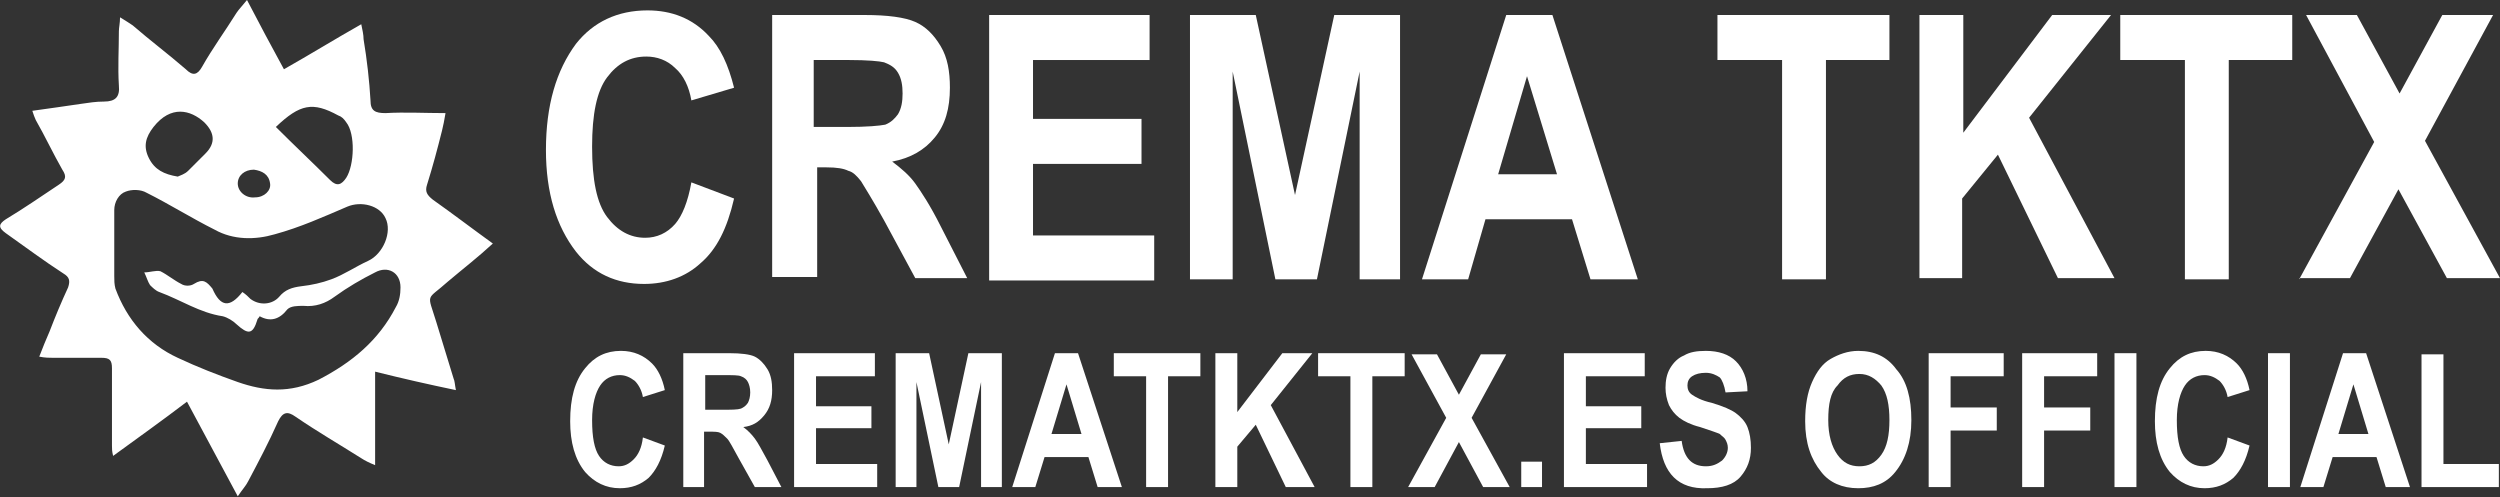
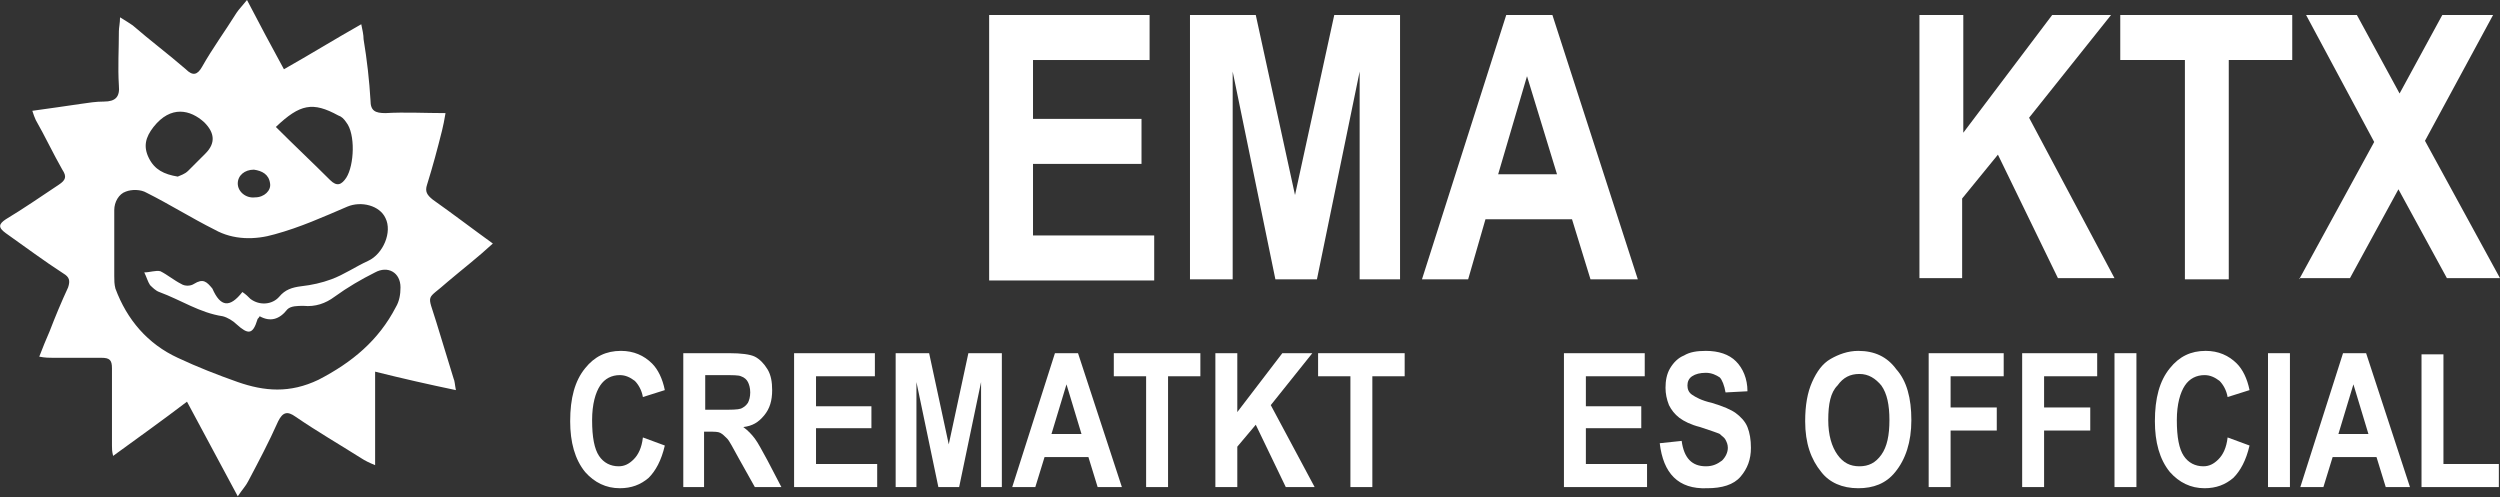
<svg xmlns="http://www.w3.org/2000/svg" version="1.1" id="Layer_1" x="0px" y="0px" viewBox="0 0 216.6 43.1" style="enable-background:new 0 0 216.6 43.1;" xml:space="preserve">
  <rect x="0" y="0" width="216.6" height="43.1" fill="#333333" stroke="none" />
  <style type="text/css">
	.st0{fill:#FFFFFF;}
</style>
  <g>
-     <path class="st0" d="M59.9,15.8l3.7,1.4c-0.6,2.6-1.5,4.4-2.9,5.6c-1.3,1.2-3,1.8-4.9,1.8c-2.4,0-4.4-0.9-5.9-2.8   c-1.7-2.2-2.6-5.1-2.6-8.8c0-3.9,0.9-6.9,2.6-9.2c1.5-1.9,3.6-2.9,6.2-2.9c2.1,0,3.9,0.7,5.3,2.2c1,1,1.7,2.5,2.2,4.5l-3.7,1.1   c-0.2-1.2-0.7-2.2-1.4-2.8c-0.7-0.7-1.6-1-2.5-1c-1.4,0-2.5,0.6-3.4,1.8c-0.9,1.2-1.3,3.2-1.3,6c0,2.9,0.4,4.9,1.3,6.1   s2,1.8,3.3,1.8c1,0,1.9-0.4,2.6-1.2C59.1,18.7,59.6,17.5,59.9,15.8z" />
-     <path class="st0" d="M66.9,24.2V1.3h8c2,0,3.5,0.2,4.4,0.6c0.9,0.4,1.6,1.1,2.2,2.1c0.6,1,0.8,2.2,0.8,3.6c0,1.8-0.4,3.2-1.3,4.3   s-2.1,1.8-3.7,2.1c0.8,0.6,1.5,1.2,2,1.9c0.5,0.7,1.3,1.9,2.2,3.7l2.3,4.5h-4.5l-2.7-5c-1-1.8-1.7-2.9-2-3.4   c-0.4-0.5-0.7-0.8-1.1-0.9c-0.4-0.2-1-0.3-1.9-0.3h-0.8v9.5H66.9z M70.6,11h2.8c1.7,0,2.8-0.1,3.3-0.2c0.5-0.2,0.8-0.5,1.1-0.9   c0.3-0.5,0.4-1.1,0.4-1.8c0-0.7-0.1-1.3-0.4-1.8s-0.7-0.7-1.2-0.9c-0.4-0.1-1.4-0.2-3.1-0.2h-3V11z" />
    <path class="st0" d="M85.7,24.2V1.3h13.9v3.9H89.5v5.1h9.4v3.9h-9.4v6.2H100v3.9H85.7z" />
    <path class="st0" d="M103.1,24.2V1.3h5.7l3.4,15.6l3.4-15.6h5.7v22.9h-3.5v-18l-3.7,18h-3.6l-3.7-18v18H103.1z" />
    <path class="st0" d="M141.9,24.2h-4.1l-1.6-5.2h-7.5l-1.5,5.2h-4l7.3-22.9h4L141.9,24.2z M134.9,15.1l-2.6-8.5l-2.5,8.5H134.9z" />
-     <path class="st0" d="M154.4,24.2v-19h-5.6V1.3h14.9v3.9h-5.5v19H154.4z" />
    <path class="st0" d="M166.3,24.2V1.3h3.8v10.2l7.7-10.2h5.1l-7.1,8.9l7.4,13.9h-4.9l-5.2-10.7l-3.1,3.8v6.9H166.3z" />
    <path class="st0" d="M189.3,24.2v-19h-5.6V1.3h14.9v3.9h-5.5v19H189.3z" />
    <path class="st0" d="M199.2,24.2l6.5-11.9l-5.9-11h4.4l3.7,6.8l3.7-6.8h4.4l-5.9,10.9l6.5,11.9h-4.6l-4.2-7.7l-4.2,7.7H199.2z" />
  </g>
  <g>
    <path class="st0" d="M55.7,37.9l1.9,0.7c-0.3,1.3-0.8,2.2-1.4,2.8c-0.7,0.6-1.5,0.9-2.5,0.9c-1.2,0-2.2-0.5-3-1.4   c-0.9-1.1-1.3-2.6-1.3-4.4c0-2,0.4-3.5,1.3-4.6c0.8-1,1.8-1.5,3.1-1.5c1.1,0,2,0.4,2.7,1.1c0.5,0.5,0.9,1.3,1.1,2.3l-1.9,0.6   c-0.1-0.6-0.4-1.1-0.7-1.4c-0.4-0.3-0.8-0.5-1.3-0.5c-0.7,0-1.3,0.3-1.7,0.9s-0.7,1.6-0.7,3c0,1.5,0.2,2.5,0.6,3.1   c0.4,0.6,1,0.9,1.7,0.9c0.5,0,0.9-0.2,1.3-0.6C55.3,39.4,55.6,38.8,55.7,37.9z" />
    <path class="st0" d="M59.2,42.2V30.6h4c1,0,1.8,0.1,2.2,0.3c0.4,0.2,0.8,0.6,1.1,1.1c0.3,0.5,0.4,1.1,0.4,1.8   c0,0.9-0.2,1.6-0.7,2.2s-1,0.9-1.8,1c0.4,0.3,0.7,0.6,1,1s0.6,1,1.1,1.9l1.2,2.3h-2.3l-1.4-2.5c-0.5-0.9-0.8-1.5-1-1.7   c-0.2-0.2-0.4-0.4-0.6-0.5c-0.2-0.1-0.5-0.1-1-0.1h-0.4v4.8H59.2z M61.1,35.5h1.4c0.9,0,1.4,0,1.7-0.1c0.2-0.1,0.4-0.2,0.6-0.5   c0.1-0.2,0.2-0.5,0.2-0.9c0-0.4-0.1-0.7-0.2-0.9c-0.1-0.2-0.3-0.4-0.6-0.5c-0.2-0.1-0.7-0.1-1.6-0.1h-1.5V35.5z" />
    <path class="st0" d="M68.8,42.2V30.6h7v2h-5.1v2.6h4.8v1.9h-4.8v3.1H76v2H68.8z" />
    <path class="st0" d="M77.6,42.2V30.6h2.9l1.7,7.9l1.7-7.9h2.9v11.6H85v-9.1l-1.9,9.1h-1.8l-1.9-9.1v9.1H77.6z" />
    <path class="st0" d="M97.2,42.2h-2.1l-0.8-2.6h-3.8l-0.8,2.6h-2l3.7-11.6h2L97.2,42.2z M93.7,37.6l-1.3-4.3l-1.3,4.3H93.7z" />
    <path class="st0" d="M99.3,42.2v-9.6h-2.8v-2h7.5v2h-2.8v9.6H99.3z" />
    <path class="st0" d="M105.3,42.2V30.6h1.9v5.1l3.9-5.1h2.6l-3.6,4.5l3.8,7.1h-2.5l-2.6-5.4l-1.6,1.9v3.5H105.3z" />
    <path class="st0" d="M117,42.2v-9.6h-2.8v-2h7.5v2h-2.8v9.6H117z" />
-     <path class="st0" d="M122,42.2l3.3-6l-3-5.5h2.2l1.9,3.5l1.9-3.5h2.2l-3,5.5l3.3,6h-2.3l-2.1-3.9l-2.1,3.9H122z" />
-     <path class="st0" d="M131.8,42.2V40h1.8v2.2H131.8z" />
    <path class="st0" d="M135.5,42.2V30.6h7v2h-5.1v2.6h4.8v1.9h-4.8v3.1h5.3v2H135.5z" />
    <path class="st0" d="M143.8,38.4l1.9-0.2c0.2,1.5,0.9,2.2,2.1,2.2c0.6,0,1-0.2,1.4-0.5c0.3-0.3,0.5-0.7,0.5-1.1   c0-0.3-0.1-0.5-0.2-0.7c-0.1-0.2-0.3-0.3-0.5-0.5c-0.2-0.1-0.8-0.3-1.7-0.6c-0.8-0.2-1.4-0.5-1.8-0.8c-0.4-0.3-0.7-0.7-0.9-1.1   c-0.2-0.5-0.3-1-0.3-1.5c0-0.6,0.1-1.2,0.4-1.7c0.3-0.5,0.7-0.9,1.2-1.1c0.5-0.3,1.1-0.4,1.9-0.4c1.1,0,2,0.3,2.6,0.9   c0.6,0.6,1,1.5,1,2.6l-1.9,0.1c-0.1-0.6-0.3-1.1-0.5-1.3c-0.3-0.2-0.7-0.4-1.2-0.4c-0.5,0-0.9,0.1-1.2,0.3   c-0.3,0.2-0.4,0.5-0.4,0.8c0,0.3,0.1,0.6,0.4,0.8s0.8,0.5,1.7,0.7c1,0.3,1.7,0.6,2.1,0.9c0.4,0.3,0.8,0.7,1,1.2   c0.2,0.5,0.3,1.1,0.3,1.8c0,1-0.3,1.8-0.9,2.5c-0.6,0.7-1.6,1-2.9,1C145.4,42.4,144.1,41,143.8,38.4z" />
    <path class="st0" d="M156.4,36.5c0-1.4,0.2-2.5,0.6-3.4c0.4-0.9,0.9-1.6,1.6-2c0.7-0.4,1.5-0.7,2.4-0.7c1.4,0,2.5,0.5,3.3,1.6   c0.9,1,1.3,2.5,1.3,4.4c0,1.9-0.5,3.4-1.4,4.5c-0.8,1-1.9,1.4-3.2,1.4c-1.4,0-2.5-0.5-3.2-1.4C156.9,39.8,156.4,38.4,156.4,36.5z    M158.4,36.4c0,1.3,0.3,2.3,0.8,3c0.5,0.7,1.1,1,1.9,1c0.8,0,1.4-0.3,1.9-1c0.5-0.7,0.7-1.7,0.7-3c0-1.3-0.2-2.3-0.7-3   c-0.5-0.6-1.1-1-1.9-1s-1.4,0.3-1.9,1C158.6,34,158.4,35,158.4,36.4z" />
    <path class="st0" d="M167.1,42.2V30.6h6.5v2H169v2.7h4v2h-4v4.9H167.1z" />
    <path class="st0" d="M175.2,42.2V30.6h6.5v2h-4.6v2.7h4v2h-4v4.9H175.2z" />
    <path class="st0" d="M183.2,42.2V30.6h1.9v11.6H183.2z" />
    <path class="st0" d="M193,37.9l1.9,0.7c-0.3,1.3-0.8,2.2-1.4,2.8c-0.7,0.6-1.5,0.9-2.5,0.9c-1.2,0-2.2-0.5-3-1.4   c-0.9-1.1-1.3-2.6-1.3-4.4c0-2,0.4-3.5,1.3-4.6c0.8-1,1.8-1.5,3.1-1.5c1.1,0,2,0.4,2.7,1.1c0.5,0.5,0.9,1.3,1.1,2.3l-1.9,0.6   c-0.1-0.6-0.4-1.1-0.7-1.4c-0.4-0.3-0.8-0.5-1.3-0.5c-0.7,0-1.3,0.3-1.7,0.9c-0.4,0.6-0.7,1.6-0.7,3c0,1.5,0.2,2.5,0.6,3.1   c0.4,0.6,1,0.9,1.7,0.9c0.5,0,0.9-0.2,1.3-0.6S192.9,38.8,193,37.9z" />
    <path class="st0" d="M196.5,42.2V30.6h1.9v11.6H196.5z" />
    <path class="st0" d="M208.8,42.2h-2.1l-0.8-2.6h-3.8l-0.8,2.6h-2l3.7-11.6h2L208.8,42.2z M205.2,37.6l-1.3-4.3l-1.3,4.3H205.2z" />
    <path class="st0" d="M209.8,42.2V30.7h1.9v9.5h4.8v2H209.8z" />
  </g>
  <path class="st0" d="M32.5,32.2c0,2.8,0,5.3,0,8.1c-0.5-0.2-0.9-0.4-1.2-0.6c-1.9-1.2-3.8-2.3-5.7-3.6c-0.7-0.5-1.1-0.4-1.5,0.4  c-0.8,1.8-1.7,3.5-2.6,5.2c-0.2,0.4-0.5,0.7-0.9,1.3c-1.5-2.8-2.9-5.4-4.4-8.2c-2.1,1.6-4.2,3.1-6.4,4.7c-0.1-0.4-0.1-0.6-0.1-0.9  c0-2.2,0-4.5,0-6.7c0-0.7-0.2-0.9-0.9-0.9c-1.4,0-2.8,0-4.2,0c-0.3,0-0.7,0-1.2-0.1c0.3-0.8,0.6-1.5,0.9-2.2c0.5-1.3,1-2.5,1.6-3.8  c0.2-0.6,0.1-0.9-0.4-1.2c-1.7-1.1-3.3-2.3-5-3.5c-0.7-0.5-0.6-0.8,0-1.2C2,18.1,3.6,17,5.1,16c0.6-0.4,0.7-0.7,0.3-1.3  c-0.8-1.4-1.5-2.9-2.3-4.3C3,10.2,2.9,9.9,2.8,9.6C4.3,9.4,5.6,9.2,7,9C7.7,8.9,8.3,8.8,9,8.8c1,0,1.4-0.4,1.3-1.4  c-0.1-1.6,0-3.1,0-4.7c0-0.3,0.1-0.7,0.1-1.2c0.5,0.3,0.8,0.5,1.1,0.7C13,3.5,14.6,4.7,16.1,6c0.6,0.6,1,0.5,1.4-0.2  c0.9-1.6,2-3.1,3-4.7C20.7,0.8,21,0.5,21.4,0c1.1,2.1,2.1,4,3.2,6c2.3-1.3,4.4-2.6,6.7-3.9c0.1,0.5,0.2,0.9,0.2,1.3  C31.8,5.2,32,7,32.1,8.7c0,0.9,0.4,1.1,1.3,1.1c1.7-0.1,3.4,0,5.2,0c-0.1,0.6-0.2,1.1-0.3,1.5c-0.4,1.6-0.8,3.1-1.3,4.7  c-0.2,0.6,0,0.9,0.5,1.3c1.7,1.2,3.4,2.5,5.2,3.8c-1.3,1.2-2.6,2.2-3.9,3.3c-1.9,1.7-1.8,0.9-1,3.5c0.5,1.6,1,3.3,1.5,4.9  c0.1,0.2,0.1,0.5,0.2,1C37.1,33.3,34.9,32.8,32.5,32.2z M21,25.3c0.3,0.2,0.5,0.4,0.7,0.6c0.8,0.6,1.9,0.5,2.5-0.2  c0.5-0.6,1.1-0.8,1.9-0.9c0.9-0.1,1.8-0.3,2.6-0.6c1.1-0.4,2.1-1.1,3.2-1.6c1.3-0.6,2.1-2.5,1.5-3.7c-0.5-1.1-2.1-1.5-3.3-1  c-2.1,0.9-4.1,1.8-6.3,2.4c-1.7,0.5-3.6,0.5-5.2-0.4c-2-1-3.9-2.2-5.9-3.2c-0.5-0.3-1.3-0.3-1.8-0.1c-0.6,0.2-1,0.9-1,1.6  c0,1.9,0,3.8,0,5.7c0,0.4,0,0.7,0.1,1.1c1,2.7,2.8,4.8,5.4,6c1.7,0.8,3.5,1.5,5.2,2.1c2.3,0.8,4.5,1,7-0.2c2.9-1.5,5.2-3.4,6.7-6.3  c0.3-0.5,0.4-1.1,0.4-1.7c0-1.3-1.1-1.9-2.2-1.3c-1.2,0.6-2.4,1.3-3.5,2.1c-0.8,0.6-1.7,0.9-2.7,0.8c-0.5,0-1.1,0-1.4,0.3  c-0.7,0.9-1.5,1.1-2.4,0.6c-0.1,0.2-0.2,0.2-0.2,0.3c-0.4,1.3-0.8,1.3-1.8,0.4c-0.3-0.3-0.8-0.6-1.2-0.7c-2-0.3-3.6-1.4-5.5-2.1  c-0.3-0.1-0.6-0.4-0.8-0.6c-0.2-0.3-0.3-0.7-0.5-1.1c0.5,0,1-0.2,1.4-0.1c0.6,0.3,1.2,0.8,1.8,1.1c0.3,0.2,0.8,0.2,1.1,0  c0.8-0.5,1.1-0.2,1.6,0.4C19.1,26.6,19.9,26.7,21,25.3z M23.9,11c1.6,1.6,3.2,3.1,4.7,4.6c0.6,0.6,1,0.4,1.4-0.2  c0.7-1.1,0.8-3.8,0-4.8c-0.2-0.3-0.4-0.5-0.7-0.6C27.1,8.8,26,9,23.9,11z M15.4,15.3c0.2-0.1,0.6-0.2,0.9-0.5c0.5-0.5,1-1,1.5-1.5  c0.9-0.9,0.8-1.8-0.1-2.7c-1.2-1.1-2.9-1.5-4.4,0.4c-0.7,0.9-0.9,1.7-0.4,2.7C13.4,14.7,14.2,15.1,15.4,15.3z M22.1,17.1  c0.8,0,1.4-0.6,1.3-1.2c-0.1-0.8-0.7-1.1-1.4-1.2c-0.8,0-1.4,0.5-1.4,1.2C20.6,16.6,21.3,17.2,22.1,17.1z" />
  <g>
</g>
  <g>
</g>
  <g>
</g>
  <g>
</g>
  <g>
</g>
  <g>
</g>
</svg>